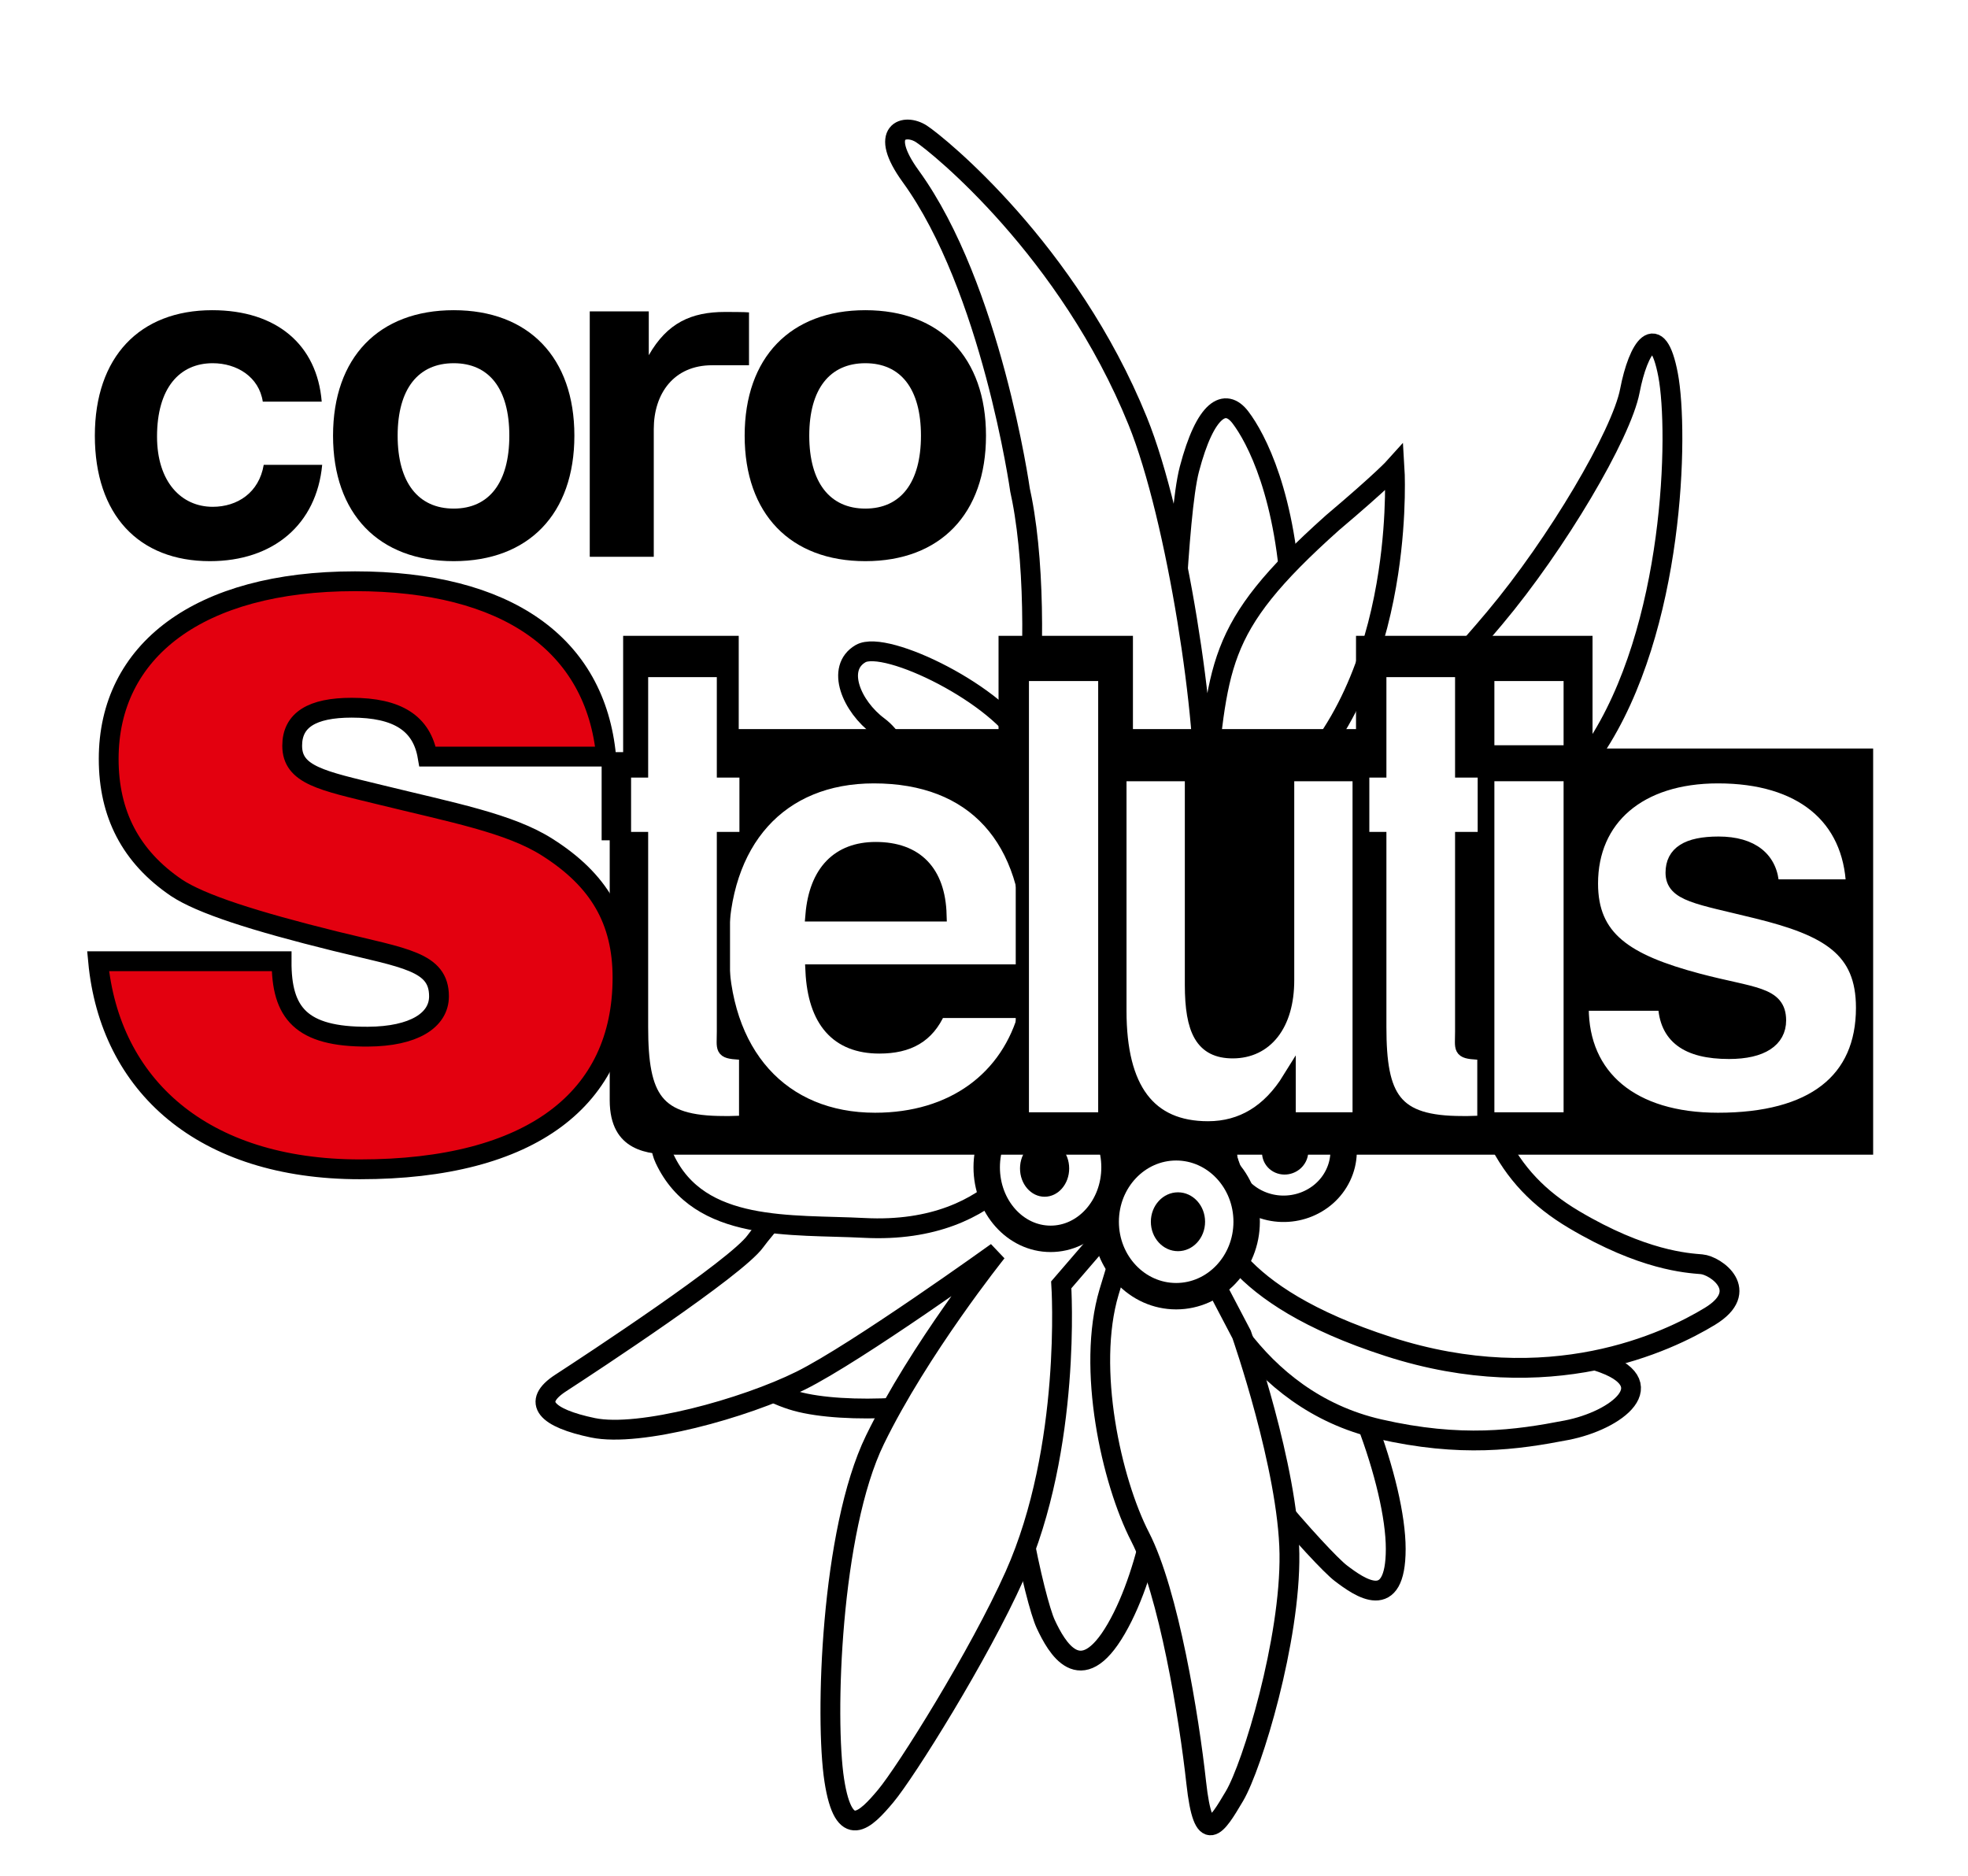
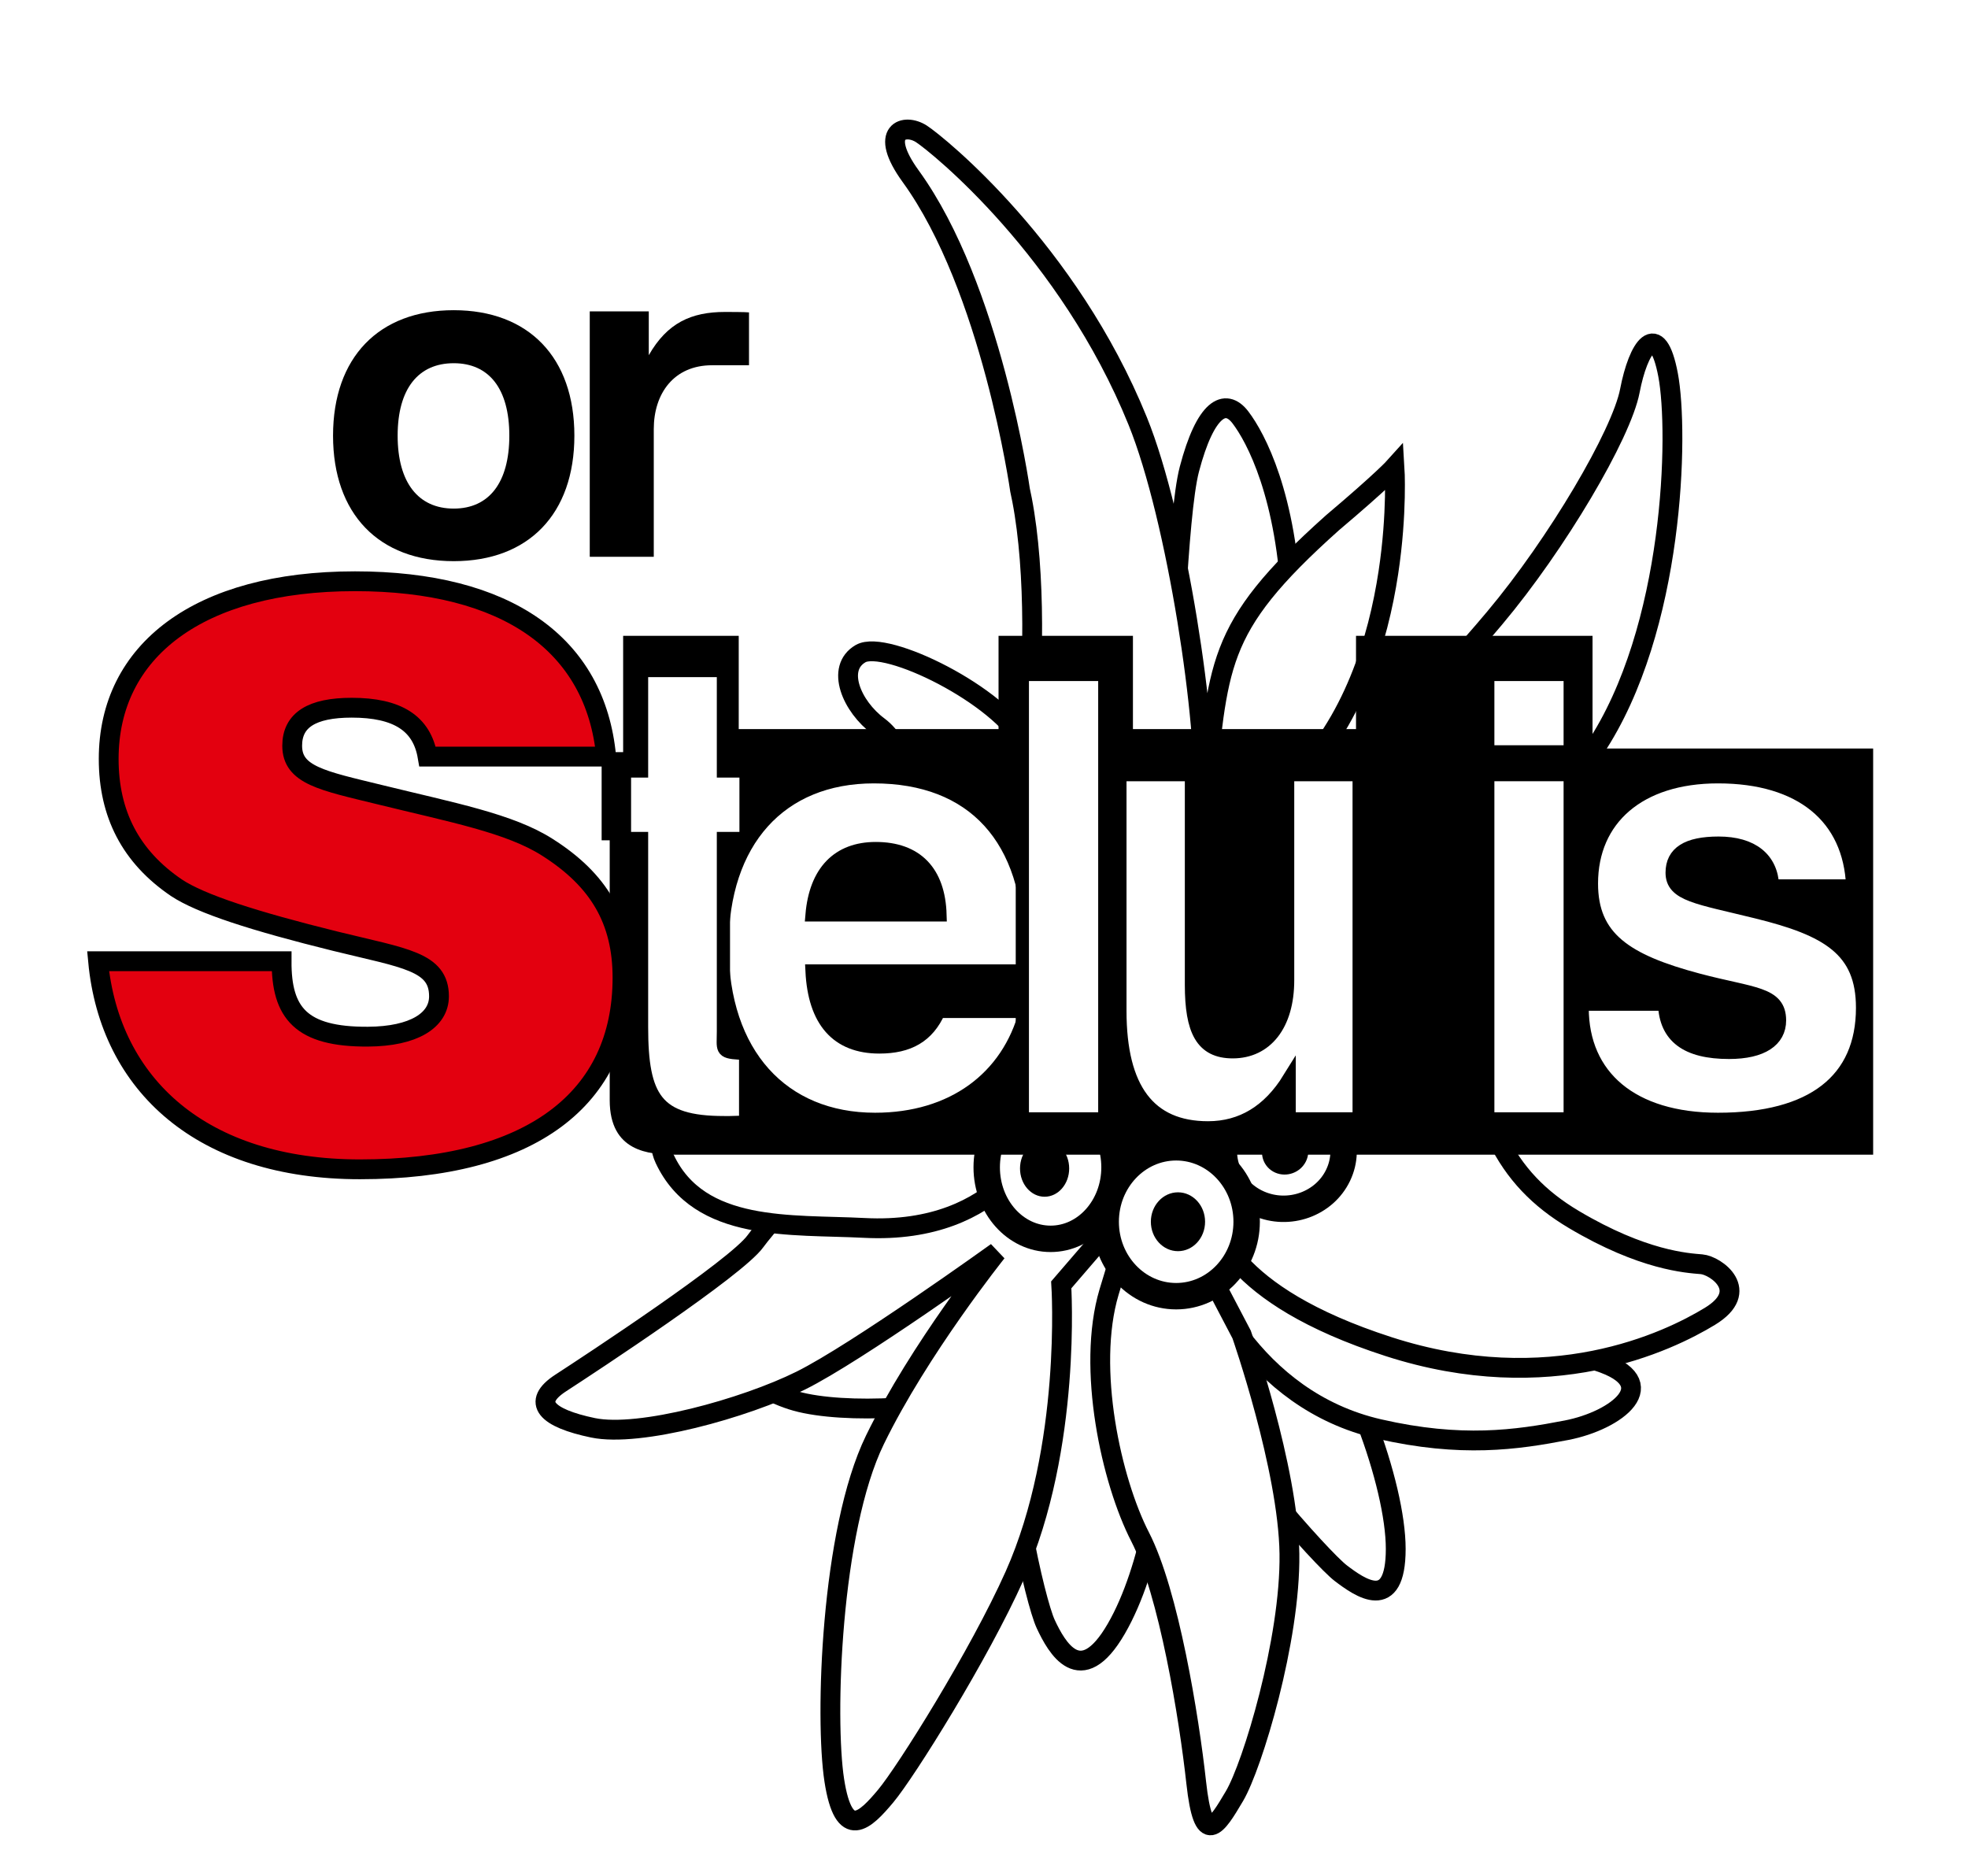
<svg xmlns="http://www.w3.org/2000/svg" width="149" height="142" viewBox="0 0 149 142" fill="none">
  <g clip-path="url(#clip0_358_2857)">
    <g filter="url(#filter0_d_358_2857)">
      <path d="M90.298 101.884C92.421 106.387 100.066 115 101.513 116.101C102.96 117.202 105.673 119.127 105.673 114.266C105.673 109.406 102.236 99.867 98.076 94.914C93.915 89.961 88.308 97.665 90.298 101.884Z" fill="white" stroke="black" stroke-width="1.5" />
      <path d="M88.489 51.577C88.782 49.081 89.126 36.035 90.049 32.522C91.265 27.898 92.763 27.088 93.915 28.601C95.069 30.114 97.443 34.517 97.782 43.047C97.782 43.047 94.865 58.937 92.83 59.694C90.795 60.451 88.15 54.466 88.489 51.577Z" fill="white" stroke="black" stroke-width="1.5" />
      <path d="M104.407 105.186C110.636 106.616 114.808 106.012 118.606 105.278C122.405 104.544 126.113 101.701 120.958 100.05C115.802 98.399 102.869 96.014 99.252 93.354C95.634 90.695 94.91 87.21 93.644 85.192C92.378 83.174 88.85 86.109 89.846 89.961C90.84 93.813 94.82 102.985 104.407 105.186Z" fill="white" stroke="black" stroke-width="1.5" />
      <path d="M87.323 101.688C90.75 77.854 81.615 82.99 78.155 100.208C77.915 101.403 76.612 101.835 76.55 102.526C76.057 108.034 78.359 118.21 79.173 119.953C79.987 121.696 81.796 124.998 84.509 120.32C87.222 115.642 88.037 108.397 88.85 104.269C89.054 103.238 87.139 102.966 87.323 101.688Z" fill="white" stroke="black" stroke-width="1.5" />
      <path d="M75.465 102.068C71.757 103.719 63.888 104.085 60.271 103.077C56.653 102.068 52.674 98.582 56.292 96.381C59.909 94.18 74.471 82.898 76.731 88.218C78.992 93.538 75.465 102.068 75.465 102.068Z" fill="white" stroke="black" stroke-width="1.5" />
      <path d="M68.953 56.942C68.953 56.942 68.546 53.503 66.511 51.989C64.477 50.476 63.256 47.587 65.155 46.486C67.054 45.386 75.736 49.651 77.636 53.365C78.285 48.232 78.437 40.328 77.38 34.834C77.332 34.586 77.281 34.343 77.229 34.104C77.229 34.104 75.058 18.764 68.953 10.349C66.442 6.887 68.501 6.313 69.767 7.139C71.033 7.964 80.892 15.944 86.137 28.876C89.123 36.236 91.474 51.99 91.112 57.859C92.378 47.312 91.745 44.744 100.879 36.581C104.678 33.371 105.583 32.361 105.583 32.361C105.583 32.361 105.803 35.822 105.115 40.352C104.349 45.397 102.457 51.769 97.882 56.167C106.475 51.031 108.464 49.379 113.168 43.785C117.871 38.19 122.767 29.886 123.4 26.583C124.033 23.281 125.48 21.081 126.294 25.391C127.108 29.702 126.8 44.615 120.741 53.695C120.741 53.695 110.06 63.087 110.874 72.351C111.688 81.614 113.903 86.2 119.149 89.319C124.395 92.438 127.741 92.621 128.826 92.713C129.911 92.804 132.625 94.73 129.459 96.656C126.294 98.582 117.34 102.893 105.131 98.949C92.921 95.005 91.926 89.778 91.383 88.126C90.84 86.476 90.207 90.787 90.207 90.787L94.006 98.032C94.006 98.032 97.533 108.121 97.624 114.633C97.714 121.145 94.819 130.685 93.463 132.978C92.106 135.27 91.112 136.921 90.569 131.968C90.026 127.015 88.489 117.569 86.318 113.35C84.148 109.13 82.248 100.6 83.967 94.822C85.685 89.044 86.59 87.026 86.59 87.026L80.349 94.272C80.349 94.272 81.163 106.562 76.822 116.284C74.143 122.282 68.591 131.143 67.054 132.978C65.516 134.812 63.889 136.462 63.165 131.785C62.442 127.107 62.893 112.891 66.24 106.012C69.586 99.133 75.465 91.795 75.465 91.795C75.465 91.795 64.883 99.408 60.633 101.518C56.382 103.627 48.423 105.828 44.896 105.095C41.369 104.361 40.193 103.168 42.454 101.701C44.715 100.234 55.749 92.987 57.195 90.97C58.643 88.952 65.788 81.753 68.591 72.168C71.395 62.583 68.953 56.942 68.953 56.942Z" fill="white" stroke="black" stroke-width="1.5" />
      <path d="M65.426 89.962C59.917 89.676 52.945 90.329 50.323 84.734C47.699 79.138 65.245 77.029 65.245 77.029L78.721 82.808C78.721 82.808 76.008 90.512 65.426 89.962Z" fill="white" stroke="black" stroke-width="1.5" />
    </g>
    <path d="M101.311 88.973C100.266 91.157 97.575 92.118 95.301 91.121C93.027 90.122 92.032 87.542 93.076 85.358C94.121 83.174 96.812 82.213 99.086 83.211C101.36 84.209 102.357 86.79 101.311 88.973Z" fill="white" stroke="black" stroke-width="2" />
    <path d="M98.883 87.907C98.469 88.77 97.426 89.159 96.551 88.776C95.677 88.391 95.303 87.381 95.716 86.517C96.129 85.653 97.173 85.264 98.047 85.648C98.922 86.033 99.296 87.044 98.883 87.907Z" fill="black" />
-     <path d="M84.781 86.017L93.237 86.384L94.73 90.511L93.011 91.154L85.956 90.787L83.153 89.136L81.435 85.743L84.781 86.017Z" fill="black" />
    <path d="M94.386 92.495C94.386 95.608 91.996 98.131 89.049 98.131C86.102 98.131 83.713 95.608 83.713 92.495C83.713 89.382 86.102 86.859 89.049 86.859C91.996 86.859 94.386 89.382 94.386 92.495Z" fill="white" stroke="black" stroke-width="2" />
    <path d="M91.238 92.495C91.238 93.727 90.319 94.723 89.186 94.723C88.053 94.723 87.133 93.727 87.133 92.495C87.133 91.264 88.053 90.267 89.186 90.267C90.319 90.267 91.238 91.264 91.238 92.495Z" fill="black" />
    <path d="M84.382 88.374C84.382 91.365 82.216 93.789 79.543 93.789C76.871 93.789 74.705 91.365 74.705 88.374C74.705 85.383 76.871 82.96 79.543 82.96C82.216 82.96 84.382 85.383 84.382 88.374Z" fill="white" stroke="black" stroke-width="2" />
    <path d="M80.949 88.461C80.949 89.644 80.117 90.602 79.088 90.602C78.06 90.602 77.227 89.644 77.227 88.461C77.227 87.278 78.06 86.32 79.088 86.32C80.117 86.32 80.949 87.278 80.949 88.461Z" fill="black" />
    <path d="M47.179 56.942V48.138H55.93V55.199H75.601V48.138H85.776V55.199H102.666V48.138H120.573V56.667H141.819V87.416H51.114C49.146 87.416 46.162 87.209 46.162 83.288V63.615H45.551V56.942H47.179Z" fill="black" />
-     <path d="M24.393 35.191C23.97 39.707 20.689 42.484 15.893 42.484C10.496 42.484 7.181 38.971 7.181 32.983C7.181 27.029 10.567 23.484 16.069 23.484C20.936 23.484 24.005 26.092 24.358 30.408H19.896C19.613 28.535 17.939 27.498 16.104 27.498C13.6 27.498 11.889 29.371 11.889 33.05C11.889 36.496 13.741 38.369 16.104 38.369C17.974 38.369 19.613 37.299 19.967 35.191H24.393Z" fill="black" />
    <path d="M34.351 38.504C37.034 38.504 38.562 36.53 38.562 32.983C38.562 29.438 37.034 27.498 34.351 27.498C31.668 27.498 30.106 29.438 30.106 32.983C30.106 36.53 31.668 38.504 34.351 38.504ZM34.351 23.484C40.023 23.484 43.487 27.062 43.487 32.983C43.487 38.904 40.023 42.484 34.351 42.484C28.68 42.484 25.215 38.904 25.215 32.983C25.215 27.062 28.68 23.484 34.351 23.484Z" fill="black" />
    <path d="M44.651 23.575H49.12V26.891C50.516 24.448 52.328 23.617 54.894 23.617C55.158 23.617 56.446 23.618 56.708 23.651V27.652H53.913C51.007 27.652 49.498 29.806 49.498 32.481V42.153H44.651V23.575Z" fill="black" />
-     <path d="M65.515 38.504C68.198 38.504 69.727 36.53 69.727 32.983C69.727 29.438 68.198 27.498 65.515 27.498C62.832 27.498 61.27 29.438 61.27 32.983C61.27 36.53 62.832 38.504 65.515 38.504ZM65.515 23.484C71.187 23.484 74.651 27.062 74.651 32.983C74.651 38.904 71.187 42.484 65.515 42.484C59.844 42.484 56.379 38.904 56.379 32.983C56.379 27.062 59.844 23.484 65.515 23.484Z" fill="black" />
    <path d="M71.17 69.264C71.078 65.977 69.362 64.242 66.302 64.242C63.472 64.242 61.757 65.977 61.479 69.264H71.17ZM77.663 76.569C76.318 81.637 72.098 84.742 66.255 84.742C59.253 84.742 54.662 79.811 54.662 71.638C54.662 63.694 59.067 58.808 66.162 58.808C73.675 58.808 77.987 63.466 77.987 71.821C77.987 72.369 77.987 72.917 77.941 73.51H61.479C61.664 77.3 63.38 79.263 66.579 79.263C68.805 79.263 70.243 78.441 71.078 76.569H77.663Z" fill="white" stroke="black" />
    <path d="M77.403 51.06H83.645V84.708H77.403V51.06Z" fill="white" stroke="black" />
    <path d="M102.903 84.708H97.603V81.659C96.078 84.127 94.019 85.385 91.463 85.385C87.002 85.385 84.79 82.434 84.79 76.533V58.645H90.205V74.55C90.205 78.032 91.006 79.628 93.332 79.628C95.848 79.628 97.489 77.598 97.489 74.211V58.645H102.903V84.708Z" fill="white" stroke="black" />
    <path d="M112.642 58.645H118.882V84.708H112.642V58.645ZM112.642 51.06H118.882V56.921H112.642V51.06Z" fill="white" stroke="black" />
    <path d="M126.028 76.021C126.116 78.487 127.699 79.674 130.907 79.674C133.413 79.674 134.731 78.761 134.731 77.254C134.731 75.154 132.71 75.291 128.578 74.195C123.083 72.734 120.49 70.999 120.49 66.89C120.49 62.005 124.094 58.808 130.072 58.808C136.358 58.808 140.05 61.868 140.269 67.073H134.204C134.116 65.017 132.666 63.831 130.116 63.831C127.743 63.831 126.6 64.561 126.6 66.068C126.6 67.758 128.534 67.94 132.973 69.036C138.379 70.36 141.017 71.912 141.017 76.295C141.017 81.773 137.237 84.742 130.072 84.742C123.567 84.742 119.787 81.5 119.787 76.295V76.021H126.028Z" fill="white" stroke="black" />
    <path d="M21.32 72.772C21.302 76.683 22.778 78.513 27.865 78.483C31.323 78.462 33.237 77.249 33.237 75.428C33.237 72.785 30.643 72.55 25.394 71.258C19.22 69.731 15.206 68.439 13.354 67.206C9.896 64.856 8.229 61.626 8.229 57.456C8.229 49.291 15.021 44.005 26.877 44.005C38.362 44.005 45.093 48.762 45.895 57.279H32.372C31.94 54.754 30.088 53.579 26.63 53.579C23.604 53.579 22.122 54.519 22.122 56.457C22.122 58.689 24.407 59.1 28.729 60.157C34.225 61.508 38.609 62.33 41.45 64.151C45.34 66.618 47.13 69.672 47.13 74.019C47.13 83.181 40.214 88.526 27.247 88.526C15.33 88.526 8.308 82.17 7.426 72.772H21.32Z" fill="#E3000F" stroke="black" stroke-width="1.5" />
-     <path d="M110.709 84.991C105.567 84.991 104.467 83.111 104.467 77.742V63.482H103.174V58.37H104.467V50.762H110.665V58.37H112.377V63.482H110.665V78.08C110.665 79.434 110.444 79.643 111.862 79.726H112.347V84.957C110.633 85.005 111.368 84.991 110.709 84.991Z" fill="white" stroke="black" />
    <path d="M54.815 84.991C49.672 84.991 48.573 83.111 48.573 77.742V63.482H47.28V58.37H48.573V50.762H54.771V58.37H56.483V63.482H54.771V78.08C54.771 79.434 54.55 79.643 55.968 79.726H56.453V84.957C54.739 85.005 55.474 84.991 54.815 84.991Z" fill="white" stroke="black" />
  </g>
  <defs>
    <filter id="filter0_d_358_2857" x="36.546" y="5.055" width="99.149" height="137.89" filterUnits="userSpaceOnUse" color-interpolation-filters="sRGB">
      <feFlood flood-opacity="0" result="BackgroundImageFix" />
      <feColorMatrix in="SourceAlpha" type="matrix" values="0 0 0 0 0 0 0 0 0 0 0 0 0 0 0 0 0 0 127 0" result="hardAlpha" />
      <feOffset dy="3" />
      <feGaussianBlur stdDeviation="2" />
      <feComposite in2="hardAlpha" operator="out" />
      <feColorMatrix type="matrix" values="0 0 0 0 0 0 0 0 0 0 0 0 0 0 0 0 0 0 0.25 0" />
      <feBlend mode="normal" in2="BackgroundImageFix" result="effect1_dropShadow_358_2857" />
      <feBlend mode="normal" in="SourceGraphic" in2="effect1_dropShadow_358_2857" result="shape" />
    </filter>
    <clipPath id="clip0_358_2857">
      <rect width="149" height="142" fill="white" />
    </clipPath>
  </defs>
</svg>